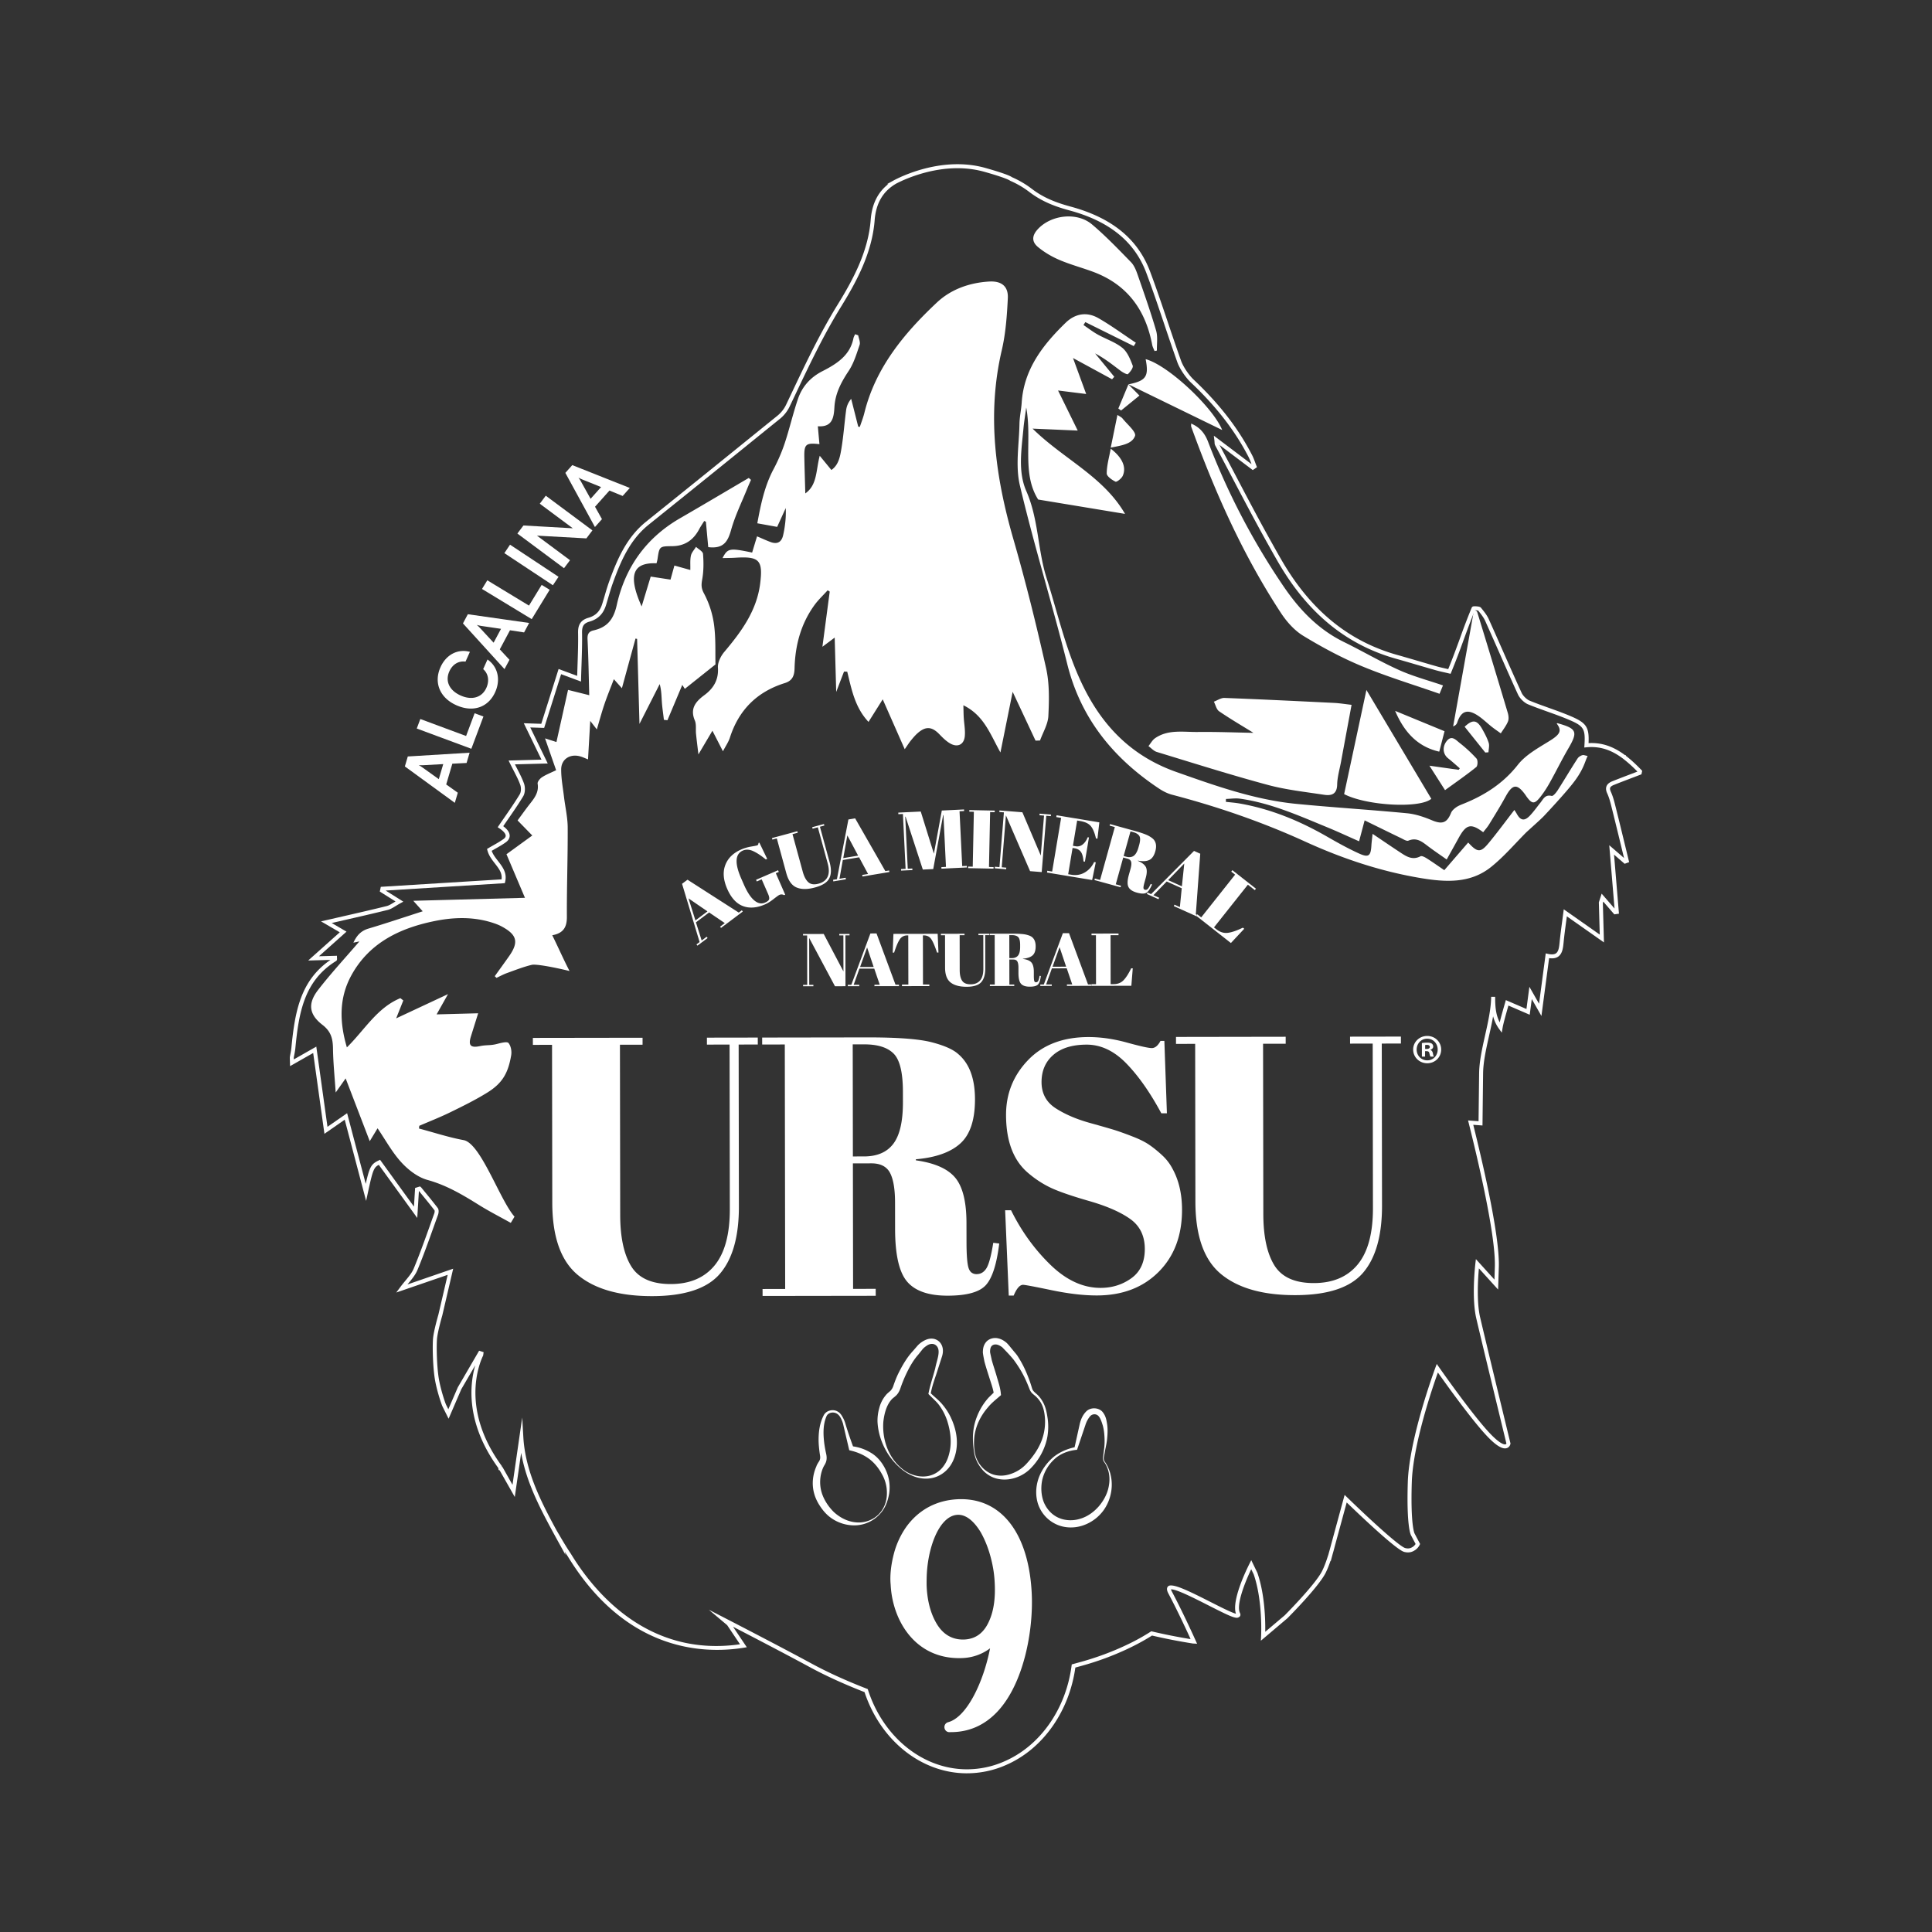
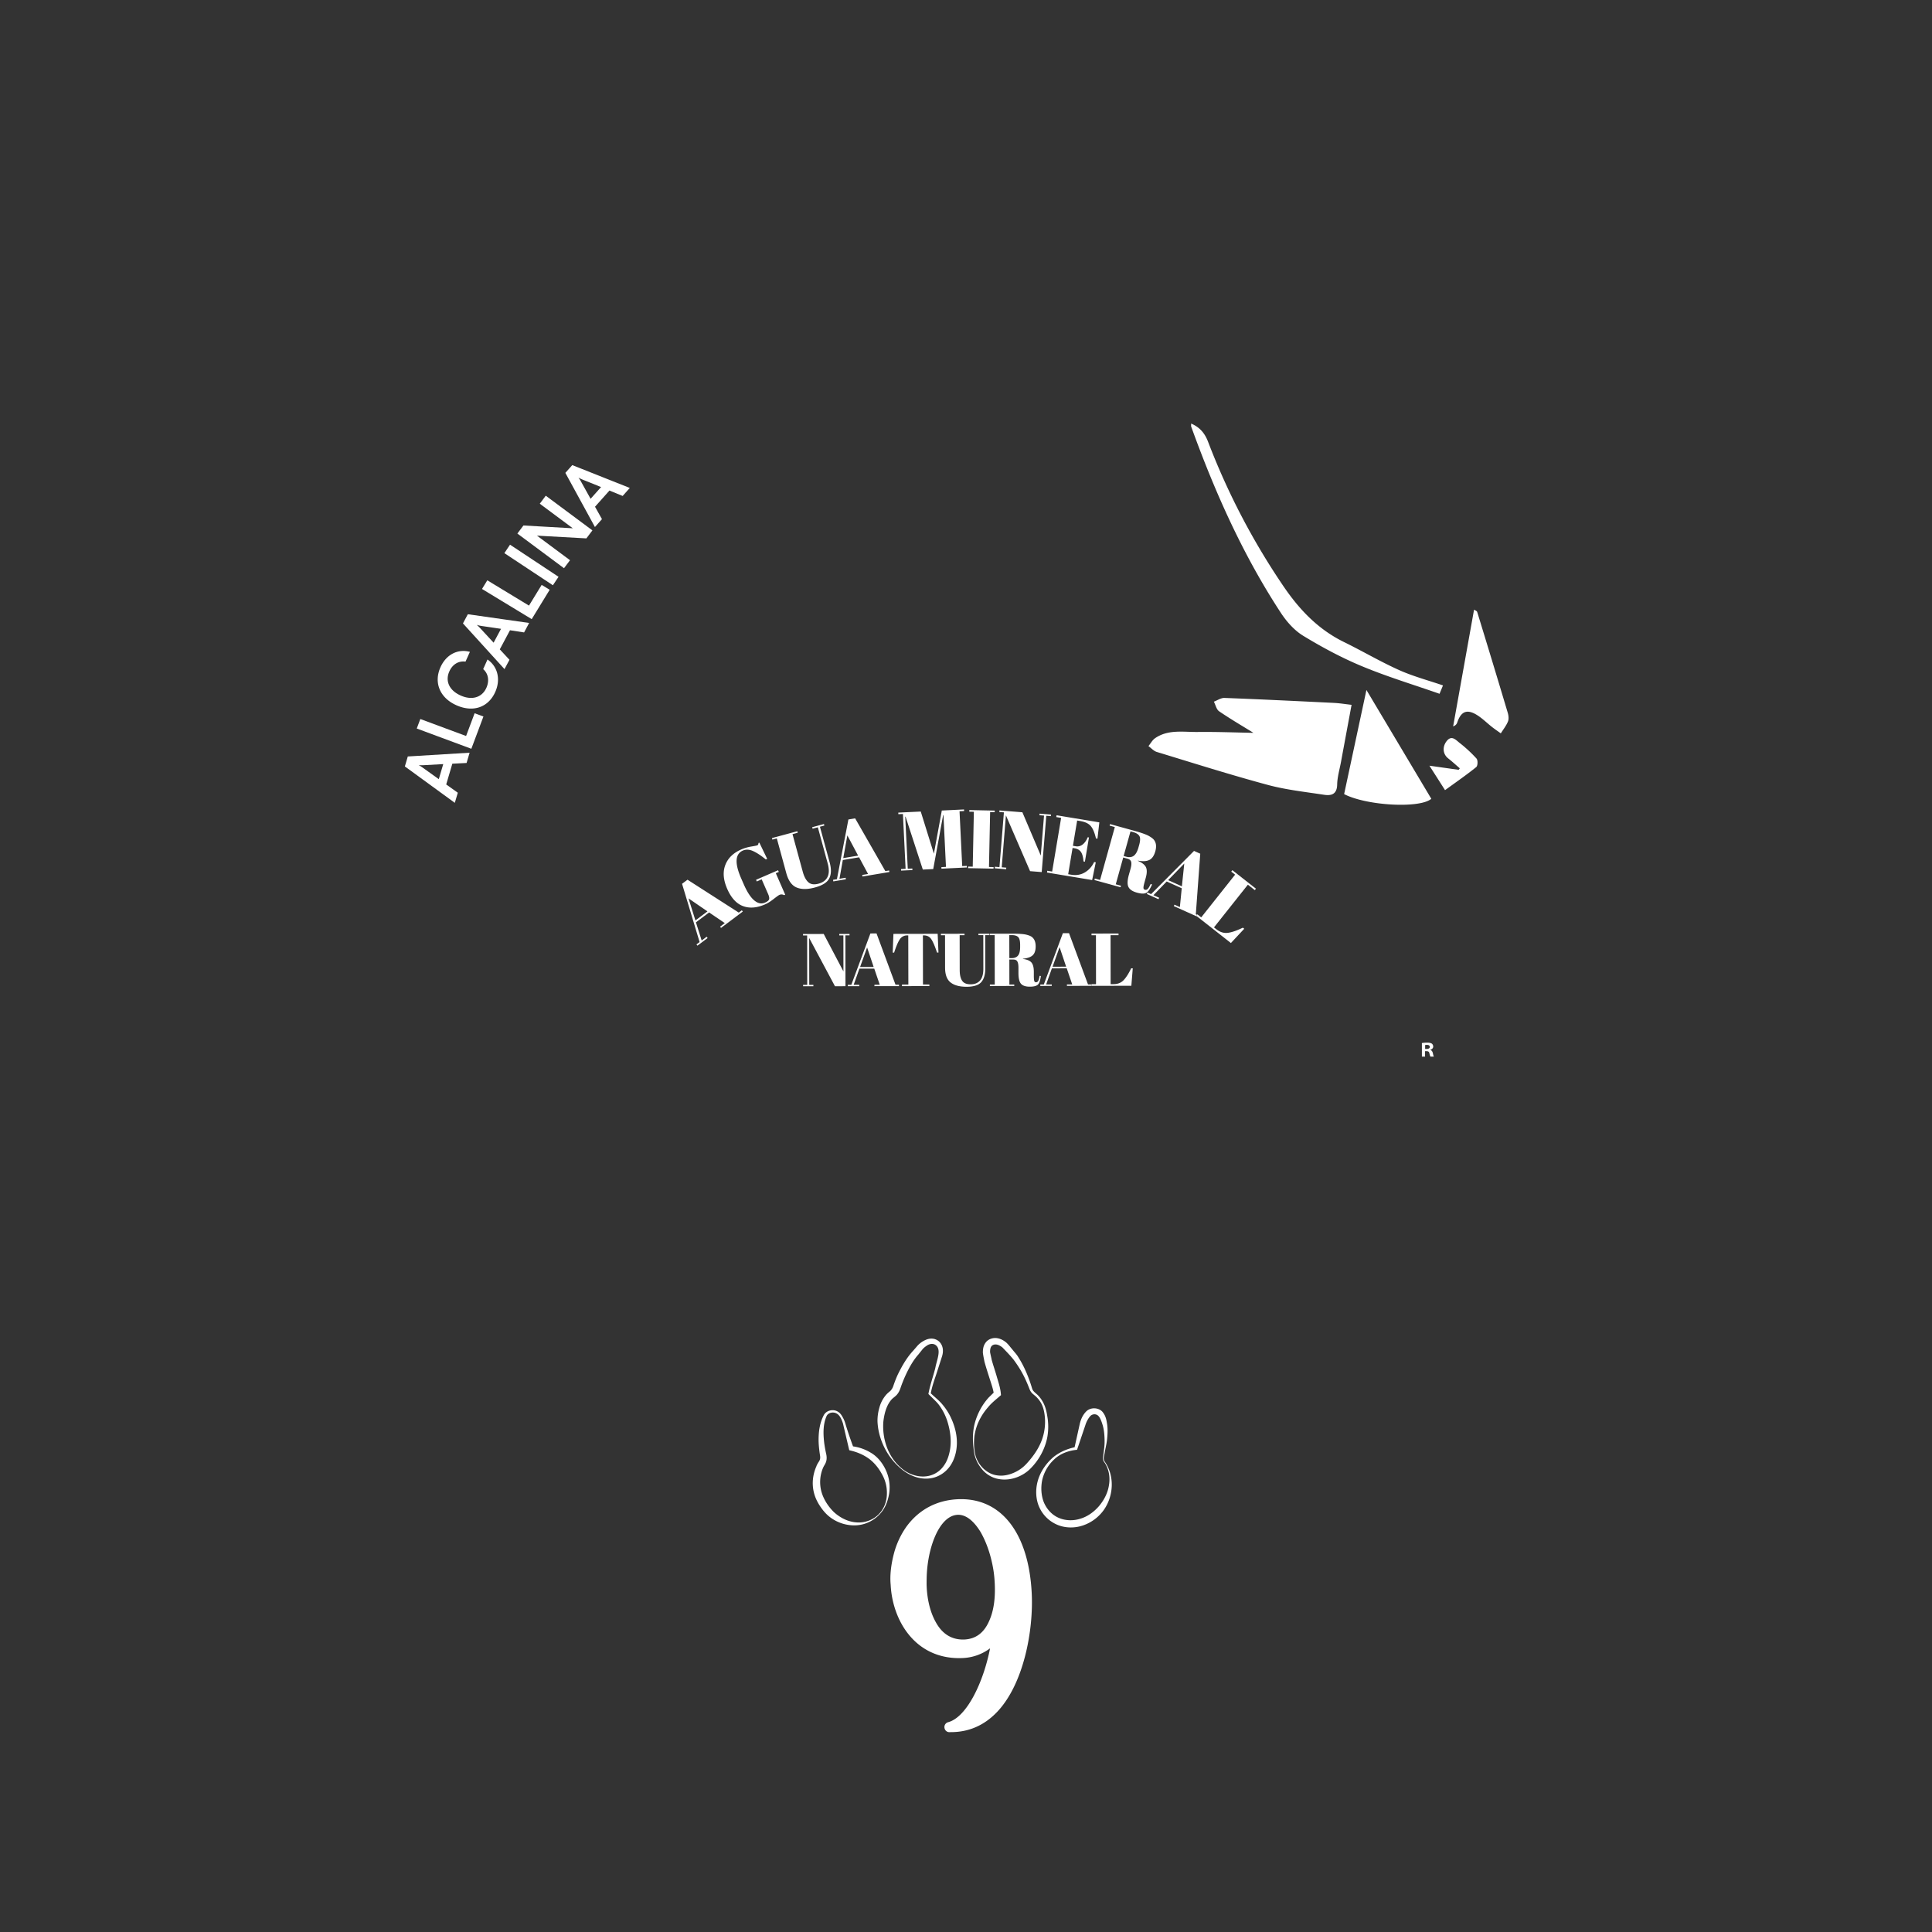
<svg xmlns="http://www.w3.org/2000/svg" width="200" height="200">
  <rect width="100%" height="100%" fill="#333333" stroke="none" />
  <title>Logo_Ursu</title>
  <g fill="#FFF" fill-rule="evenodd">
    <path d="m45.424 80.659.46-1.56-2.063.116c-.163.003-.354.008-.478-.012.104.056.265.155.407.256l1.674 1.2Zm1.659 2.451-5.172-3.77.304-1.03 6.398-.39-.313 1.063-1.475.074-.634 2.15 1.201.856-.31 1.047ZM48.25 76.19l.882-2.354.913.337-1.252 3.34-5.65-2.097.368-.984zM47.246 73.007c-1.71-.76-2.365-2.338-1.646-3.94.583-1.298 1.778-1.927 3.044-1.588l-.454 1.012c-.724-.097-1.346.282-1.673 1.01-.454 1.011-.003 1.977 1.172 2.499 1.166.52 2.21.21 2.66-.794.333-.742.197-1.486-.331-1.937l.447-.997c1.065.725 1.383 2.072.8 3.368-.717 1.596-2.296 2.136-4.02 1.367M51.098 66.53l.767-1.434-2.044-.3a3.33 3.33 0 0 1-.465-.108c.09.076.228.204.345.332l1.397 1.51Zm1.127 2.735-4.3-4.73.506-.95 6.345.903-.522.98-1.46-.224-1.056 1.978 1.003 1.08-.516.963ZM54.76 62.692l1.313-2.144.83.504-1.861 3.041-5.145-3.123.549-.897zM57.82 59.71l-.585.875-5.023-3.324.586-.876zM58.386 58.821l-4.827-3.588.627-.835 5.112.29-3.42-2.544.62-.829 4.828 3.59-.623.828-5.116-.283 3.42 2.543zM61.138 51.636l1.085-1.215-1.915-.772c-.15-.066-.325-.143-.428-.213.07.094.173.251.258.403l1 1.797Zm.449 2.922-3.062-5.606.717-.804 5.955 2.365-.74.828-1.366-.559-1.495 1.676.719 1.284-.728.816ZM71.99 95.284 71.275 93l1.962 1.346-1.247.937Zm2.652.772 2.252-1.692-.1-.131-.316.239-5.307-3.405-.565.424 1.817 6.029-.324.243.099.13 1.054-.791-.1-.131-.516.388-.593-1.878 1.364-1.025 1.624 1.102-.488.368.099.13ZM79.202 93.62c.259-.112.55-.294.876-.548.325-.253.524-.396.598-.428a.513.513 0 0 1 .49.022l.118-.05-.972-2.221.31-.134-.077-.174-2.278.988.076.173.506-.22.669 1.528c.098.226.132.402.103.527-.03.125-.174.244-.432.356-.37.16-.74.082-1.114-.234-.374-.315-.733-.867-1.078-1.655l-.272-.621c-.686-1.57-.627-2.53.18-2.88.322-.139.677-.12 1.065.059.39.178.824.465 1.305.862l.143-.06-.811-1.682-.088.038a.5.5 0 0 1-.033.16c-.016.034-.05.063-.103.085-.053.024-.26.065-.619.124-.36.06-.701.159-1.023.298-.833.361-1.386.9-1.659 1.618-.272.719-.206 1.54.2 2.467s.946 1.519 1.62 1.775c.674.258 1.44.2 2.3-.173M82.46 91.87c.495.212 1.13.212 1.903.002.776-.21 1.27-.524 1.482-.943.214-.42.227-.972.04-1.657l-1.006-3.688.458-.124-.043-.157-1.215.328.042.157.542-.145 1.022 3.745c.156.575.151 1.037-.016 1.384-.168.348-.478.584-.934.706-.455.123-.808.073-1.056-.15-.249-.224-.442-.59-.58-1.098l-1.06-3.879.542-.146-.043-.157-2.623.709.043.158.458-.124.981 3.596c.213.78.567 1.274 1.063 1.484M87.293 88.832l.425-2.353 1.115 2.095-1.54.258Zm1.992 1.904 2.783-.465-.028-.16-.39.064-3.127-5.46-.697.117-1.188 6.182-.4.067.027.161 1.302-.218-.027-.16-.638.106.346-1.94 1.685-.281.93 1.726-.605.1.027.161ZM97.666 84.378l.26 5.361-.473.024.008.163 2.627-.127-.007-.163-.474.023-.276-5.679.475-.023-.01-.163-2.3.111-.82 4.468-1.36-4.363-2.327.112.008.163.473-.023.277 5.678-.474.024.008.162 1.171-.056-.007-.162-.475.022-.26-5.388.034-.001 1.786 5.477 1.077-.051 1.025-5.587zM102.854 89.76l-.475-.01.118-5.684.474.01.003-.163-2.631-.054-.003.164.473.009-.116 5.685-.474-.01-.004.163 2.63.053zM107.605 84.391l.472.038-.335 4.136-1.905-4.479-2.374-.19-.012.162.473.038-.46 5.667-.473-.038-.013.163 1.178.095.013-.163-.472-.038.435-5.376 2.501 5.776 1.204.096.473-5.83.472.038.014-.163-1.178-.094zM108.416 90.14l-.03.186 4.672.775.377-1.836-.17-.028c-.218.463-.536.82-.953 1.07-.419.25-.888.331-1.41.245l-.324-.054.455-2.719.204.034c.301.049.523.178.666.388.142.21.23.535.261.975l.145.024.419-2.507-.128-.022c-.13.327-.303.576-.517.745a.887.887 0 0 1-.724.19l-.29-.048.438-2.617.3.049c.504.084.869.252 1.095.508.225.255.41.687.552 1.298l.154.024.195-1.69-4.425-.734-.033.186.503.084-.929 5.557-.503-.083ZM117.029 86.063l.274.076c.322.088.536.224.645.405.107.18.1.49-.021.926l-.068.24c-.12.435-.285.729-.491.88-.206.15-.467.183-.783.096l-.266-.074.71-2.55Zm-3.688 4.882-.044.158 2.703.745.043-.157-.54-.149.772-2.772.441.121c.215.06.344.173.384.338.04.166.018.403-.067.712l-.169.604c-.164.585-.179 1.01-.046 1.275.132.266.425.46.88.586.454.126.78.13.978.011.196-.118.39-.403.582-.855l-.137-.056c-.132.28-.238.456-.323.53a.278.278 0 0 1-.274.073c-.1-.028-.15-.096-.154-.204-.003-.107.036-.304.116-.592l.122-.439c.133-.479.14-.846.02-1.099-.122-.253-.397-.471-.83-.656l.008-.026c.486.094.875.071 1.164-.066.289-.137.499-.44.63-.91.13-.468.092-.846-.114-1.135-.093-.138-.28-.286-.56-.445-.283-.157-.784-.336-1.505-.535l-2.51-.693-.044.158.54.149-1.526 5.479-.54-.15ZM122.348 91.752l-1.422-.64 1.67-1.719-.248 2.36Zm1.902-3.376-.645-.29-4.445 4.474-.37-.166-.068.149 1.203.541.068-.148-.59-.266 1.374-1.418 1.556.7-.193 1.95-.558-.252-.068.148 2.444 1.1-.124-.098.08-.101-.123-.055.459-6.268ZM124.153 94.807l-.011-.005.009.007z" />
    <path d="m123.958 94.898 3.465 2.723 1.38-1.477-.143-.112c-.619.302-1.136.479-1.55.534-.412.054-.812-.07-1.195-.37l-.244-.193 3.508-4.421.717.564.118-.149-2.438-1.916-.118.149.4.313-3.508 4.423-.199-.157-.01-.007-.19-.15-.037.047-.08.101.124.098ZM87.943 96.682l-1.063.001v.147h.427l.006 3.732-2.041-3.877-2.144.004.001.147.427-.001.008 5.117h-.428v.147l1.065-.001v-.147h-.428l-.007-4.854 2.67 4.998 1.088-.002-.008-5.264h.427zM89.036 100.103l.726-2.025.68 2.024-1.406.001Zm1.486 1.985 2.54-.004v-.147h-.358l-1.965-5.306-.636.001-1.973 5.313h-.365v.147l1.188-.001v-.147l-.582.001.595-1.671 1.538-.002.569 1.669h-.551v.147ZM96.393 97.205c.176.25.379.718.607 1.402h.149l-.082-1.94-4.58.008-.075 1.94h.148c.215-.666.413-1.128.595-1.388a.883.883 0 0 1 .768-.393h.1l.01 5.086-.662.001.001.163 2.834-.004v-.163h-.66l-.008-5.085h.093c.332 0 .586.124.762.373M102.418 96.66l-1.133.001v.147h.505l.005 3.493c0 .536-.113.936-.34 1.198-.228.264-.553.396-.978.396-.425 0-.719-.125-.882-.378-.164-.252-.245-.615-.246-1.089l-.006-3.617h.505v-.148l-2.446.004v.147h.427l.005 3.354c0 .727.192 1.239.573 1.538.381.297.933.446 1.655.445.722-.001 1.225-.159 1.51-.474.284-.315.425-.791.425-1.43l-.006-3.44h.427v-.148ZM104.487 99.184l-.004-2.38h.258c.3-.001.518.064.655.195.138.131.207.4.208.808v.223c0 .408-.07.701-.213.882-.142.18-.36.271-.655.272h-.25Zm.828.346c.075.135.114.346.114.634l.001.565c0 .546.09.918.269 1.116.178.198.48.297.905.296.424 0 .708-.076.85-.225.142-.15.24-.444.297-.882l-.132-.015c-.046.274-.096.452-.15.537a.252.252 0 0 1-.22.128c-.095 0-.156-.046-.183-.139-.029-.092-.044-.273-.044-.541v-.41c-.001-.448-.085-.767-.25-.958-.167-.19-.46-.314-.88-.369v-.023c.446-.038.777-.15.994-.338.218-.189.326-.502.325-.94 0-.438-.125-.757-.374-.958-.114-.097-.312-.18-.594-.25-.283-.07-.76-.103-1.434-.102l-2.345.004v.146h.506l.007 5.117h-.504v.147l2.523-.004v-.147l-.505.001-.004-2.589h.413c.2 0 .34.065.415.2ZM108.962 100.073l.726-2.025.679 2.023-1.405.002Zm1.486 1.985 2.539-.004v-.147h-.357l-1.966-5.306-.636.001-1.973 5.313h-.364v.147l1.188-.002v-.146h-.583l.596-1.67 1.538-.003.568 1.67h-.55v.147ZM113.002 102.054l4.115-.006.146-1.81h-.163c-.269.558-.534.97-.794 1.239-.261.269-.612.403-1.053.403l-.28.001-.007-5.07.823-.001v-.17l-2.795.004v.17l.458-.001.008 5.07h-.458v.171ZM96.118 144.252l-.01.055.043.042.61.602c.208.199.395.408.55.64.32.456.564.955.738 1.473.334 1.045.48 2.143.265 3.179-.11.523-.278 1.023-.586 1.452a2.557 2.557 0 0 1-1.235.983c-1.045.404-2.331.056-3.183-.7-1.425-1.188-1.995-3.104-1.867-4.79.09-.833.324-1.721.842-2.3.133-.158.268-.219.51-.455.21-.214.334-.483.415-.715.145-.435.305-.83.483-1.237.366-.796.783-1.593 1.371-2.257l.414-.52c.127-.159.28-.282.454-.396.326-.23.697-.257.955-.044.587.485.09 1.51-.066 2.356-.22.872-.533 1.73-.703 2.632Zm1.404-3.853c.142-.457.154-1.054-.274-1.493a1.164 1.164 0 0 0-.824-.333c-.3-.004-.596.113-.815.24a2.529 2.529 0 0 0-.613.476l-.464.538c-.652.697-1.119 1.518-1.538 2.355-.204.418-.373.868-.518 1.291a1.306 1.306 0 0 1-.259.462c-.077.093-.345.278-.506.478a3.35 3.35 0 0 0-.687 1.337 4.81 4.81 0 0 0-.185 1.42c.039.83.243 1.63.57 2.372a6.84 6.84 0 0 0 1.853 2.489c.87.741 2.095 1.25 3.332.951a3.042 3.042 0 0 0 1.567-.975c.41-.472.655-1.06.785-1.638.048-.204.073-.408.093-.612.087-.988-.145-1.976-.536-2.857a6.122 6.122 0 0 0-.933-1.494c-.362-.445-.814-.78-1.214-1.172.15-.86.49-1.684.748-2.535l.418-1.3ZM108.001 148.594c-.292 1.11-.95 2.075-1.73 2.924a3.853 3.853 0 0 1-1.358.957c-.525.224-1.098.34-1.672.257-1.164-.14-2.12-1.186-2.319-2.333a5.81 5.81 0 0 1-.053-1.696 5.289 5.289 0 0 1 .476-1.611 6.13 6.13 0 0 1 .922-1.396c.348-.438.8-.792 1.229-1.163l.126-.11-.017-.176c-.061-.652-.275-1.223-.43-1.783-.162-.565-.362-1.134-.514-1.69-.048-.263-.127-.546-.166-.792-.013-.225.033-.495.135-.612.103-.137.286-.21.494-.189.197.016.45.148.639.299.367.381.803.825 1.163 1.272.347.469.668.96.946 1.477.28.521.503 1.049.723 1.618.062.146.156.292.277.409l.348.295c.212.196.395.423.539.672.285.501.38 1.087.418 1.665a5.491 5.491 0 0 1-.176 1.706m.432.086a6.24 6.24 0 0 0 .022-1.817c-.083-.59-.193-1.198-.502-1.74a3.064 3.064 0 0 0-.56-.74c-.244-.226-.46-.366-.546-.634a14.88 14.88 0 0 0-.606-1.684 10.92 10.92 0 0 0-.85-1.611c-.157-.263-.38-.483-.568-.727-.21-.241-.364-.47-.623-.721-.275-.228-.572-.417-.988-.482-.399-.062-.874.08-1.147.42-.281.355-.314.714-.319 1.068.038.338.106.631.166.95.161.584.342 1.14.522 1.708.164.518.343 1.018.43 1.498l-.506.493a6.461 6.461 0 0 0-.557.708 6.57 6.57 0 0 0-.784 1.602c-.304.904-.352 1.847-.256 2.765.024.227.05.453.089.675.104.589.373 1.148.757 1.622.375.484.926.868 1.56 1.028 1.282.33 2.709-.17 3.59-1.121a6.402 6.402 0 0 0 1.475-2.448c.085-.267.158-.537.201-.812M114.8 153.737c-.118.81-.51 1.553-1.017 2.156-.51.598-1.179 1.093-1.926 1.317-.74.242-1.562.222-2.263-.085-.704-.3-1.252-.917-1.543-1.626-.276-.71-.321-1.552-.152-2.327a4.179 4.179 0 0 1 1.226-2.091c.603-.581 1.437-.898 2.277-.99l.094-.01.033-.1.823-2.44c.118-.39.333-.769.554-.99.211-.185.561-.2.772.002.218.196.368.634.482 1.017.11.397.16.815.178 1.239.02.425.01.855-.054 1.278l-.08.637c-.051.209-.033.465.114.645.484.694.62 1.568.482 2.368m-.51-2.997.082-.436.037-.202c.086-.425.18-.85.212-1.285.041-.435.054-.88-.003-1.33-.074-.445-.117-.892-.501-1.348-.409-.445-1.21-.471-1.65-.049-.401.4-.565.836-.68 1.267l-.545 2.463c-.005 0-.011.003-.017.004-.831.184-1.625.539-2.263 1.088-.653.589-1.171 1.319-1.46 2.155-.28.84-.325 1.751-.043 2.631a3.556 3.556 0 0 0 1.815 2.065c.871.433 1.928.46 2.831.152a4.375 4.375 0 0 0 2.197-1.656c1.018-1.508 1.055-3.513.076-4.93-.13-.172-.14-.382-.088-.589M91.088 156.618c-.59.698-1.546 1.058-2.442.978-.898-.065-1.718-.507-2.334-1.078-.592-.582-1.082-1.353-1.288-2.138a3.788 3.788 0 0 1 .171-2.416 2.77 2.77 0 0 1 .14-.272c.058-.091.14-.238.18-.375.095-.283.061-.603.008-.823-.097-.435-.175-.87-.221-1.306-.09-.862-.09-1.776.254-2.569.145-.366.655-.495 1.021-.308.368.175.555.644.686 1.043l.622 2.647.03.126.16.039c.708.17 1.365.457 1.914.867.547.415.981.962 1.314 1.58a3.86 3.86 0 0 1 .508 2.013c-.004.713-.235 1.437-.723 1.992m-.7-6.078c-.098-.073-.204-.13-.307-.193a4.825 4.825 0 0 0-1.776-.619c-.294-.8-.575-1.618-.817-2.439a2.902 2.902 0 0 0-.29-.642c-.106-.199-.273-.423-.51-.54-.46-.26-1.138-.105-1.403.378-.453.857-.558 1.81-.543 2.739.017.464.068.926.137 1.38.04.219.041.366-.012.515-.03.079-.06.133-.127.233-.069.106-.13.216-.187.328-.02.044-.03.09-.05.134-.38.873-.477 1.83-.233 2.751.125.48.343.929.612 1.335.267.404.578.787.976 1.105.784.627 1.8.949 2.787.894a3.575 3.575 0 0 0 2.5-1.237c.508-.56.765-1.284.894-2.015a4.249 4.249 0 0 0-.245-2.244c-.284-.708-.746-1.39-1.407-1.863M150.86 74.774c.387-1.14 1.008-1.396 2.043-.752.551.344 1.019.817 1.532 1.221.3.237.619.451.928.675.255-.409.567-.797.743-1.237.104-.26.058-.62-.027-.906a1354.835 1354.835 0 0 0-3.16-10.422c-.03-.103-.205-.164-.326-.24-.72 4.026-1.443 8.055-2.165 12.083.284-.106.377-.258.432-.422M119.57 76.422c-.283.196-.458.54-.682.816.286.206.544.506.864.604 3.82 1.164 7.626 2.37 11.481 3.409 1.9.513 3.888.726 5.845 1.026.767.118 1.324-.076 1.345-1.051.016-.791.253-1.579.399-2.366.356-1.933.715-3.863 1.092-5.896-.654-.074-1.238-.171-1.824-.2-3.777-.186-7.556-.37-11.335-.514-.358-.014-.729.251-1.094.387.176.34.262.805.544.997 1.172.8 2.403 1.519 3.552 2.23-1.814-.033-3.8-.113-5.783-.09-1.492.015-3.06-.285-4.405.648M148.168 82.69l-6.716-11.264-2.308 10.78c2.324 1.205 7.85 1.508 9.024.484M123.306 43.847c.004.155-.017.251.012.332 2.433 6.726 5.33 13.244 9.28 19.269.597.911 1.397 1.815 2.323 2.377 1.946 1.183 3.978 2.275 6.086 3.15 2.595 1.079 5.303 1.898 8.013 2.846l.358-.867c-1.545-.53-3.101-.94-4.545-1.589-1.945-.873-3.786-1.963-5.702-2.9-2.686-1.315-4.624-3.363-6.26-5.766a72.677 72.677 0 0 1-7.805-14.95c-.33-.862-.82-1.5-1.76-1.902M149.911 78.504c.416.328.807.687 1.208 1.033l-.121.154-3.024-.427 1.616 2.532c1.135-.826 2.214-1.57 3.23-2.39.162-.13.18-.709.03-.879a14.01 14.01 0 0 0-1.773-1.638c-.376-.298-.818-.833-1.337-.147-.454.602-.365 1.339.171 1.762" />
-     <path d="m151.62 75.232 2.136 2.67.33-.024c.014-.327.116-.68.025-.974-.156-.495-.41-.967-.667-1.424-.555-.982-.992-1.025-1.825-.248M148.992 77.81l.547-2.113-5.114-2.107c.94 2.218 2.346 3.72 4.567 4.22M107.442 25.563c.653.548 1.427 1.001 2.218 1.34 1.12.48 2.313.798 3.462 1.221 3.594 1.326 5.476 3.987 6.154 7.578.042.22.16.425.241.638l.246-.052c-.018-.69.105-1.42-.083-2.064-.57-1.95-1.247-3.87-1.915-5.792-.159-.458-.356-.957-.687-1.296-1.303-1.337-2.6-2.692-4.027-3.9-1.545-1.308-4.21-1.012-5.6.47-.611.65-.686 1.288-.009 1.857M116.812 39.79l-1.042 2.5.284.205 1.9-1.546-1.142-1.158M116.818 39.787l9.702 4.728c-.922-2.307-5.579-6.71-7.923-7.335.348 1.799.047 2.24-1.78 2.607M74.795 57.773c.469-.013.91-.01 1.347-.038 2.465-.161 2.84.264 2.558 2.616-.343 2.844-1.937 5.02-3.724 7.137-.367.436-.692 1.095-.656 1.627.083 1.265-.46 2.149-1.41 2.849-.925.684-1.494 1.411-.981 2.62.172.406.077.916.123 1.376.064.639.147 1.275.248 2.135l1.449-2.45 1.09 2.127c.282-.544.574-.957.72-1.415.912-2.833 2.776-4.737 5.683-5.644.78-.243.99-.75 1.01-1.528.061-2.352.64-4.579 2.05-6.531.4-.555.913-1.032 1.375-1.545l.216.132a13036.1 13036.1 0 0 1-.757 5.713l1.271-.951.157 5.624c.287-.75.548-1.429.81-2.108l.331.012c.45 1.83.796 3.708 2.204 5.2l1.47-2.336 2.278 5.163c.281-.402.445-.665.64-.904.215-.264.437-.53.693-.756.847-.744 1.487-.689 2.272.13.321.333.662.673 1.057.91.785.475 1.47.17 1.557-.727.061-.634-.072-1.286-.109-1.93-.022-.371-.023-.744-.038-1.272 2.126 1.044 2.761 2.955 3.836 4.885l1.265-6.278 2.37 5.054.465-.014c.304-.848.822-1.685.862-2.545.08-1.649.12-3.36-.238-4.956-1.007-4.479-2.112-8.944-3.388-13.358-1.86-6.442-2.747-12.888-1.2-19.528.41-1.758.54-3.594.63-5.403.06-1.23-.654-1.795-1.93-1.721-2.046.12-3.956.803-5.41 2.168-3.422 3.211-6.36 6.774-7.511 11.432-.121.491-.311.966-.47 1.448l-.165-.024-.73-2.88c-.332.395-.474.79-.527 1.195-.173 1.314-.267 2.64-.483 3.946-.137.826-.286 1.7-1.038 2.223l-1.208-1.472c-.409 1.573-.25 3.018-1.493 3.898-.034-1.274-.076-2.502-.1-3.73-.028-1.373.152-1.528 1.563-1.37-.052-.58-.104-1.156-.165-1.853 1.547.115 1.656-.965 1.717-1.99.084-1.415.7-2.572 1.473-3.735.533-.804.822-1.774 1.134-2.698.097-.283-.089-.657-.145-.99l-.321-.116c-.06.14-.145.277-.174.424-.353 1.78-1.736 2.651-3.21 3.403-1.25.638-2.1 1.6-2.53 2.867-.517 1.516-.872 3.083-1.377 4.604a17.779 17.779 0 0 1-1.164 2.693c-.938 1.773-1.318 3.681-1.671 5.583l2.056.372.888-1.95a9.555 9.555 0 0 1-.083 1.76 9.9 9.9 0 0 1-.197 1.093c-.165.679-.602.917-1.273.671-.467-.17-.917-.382-1.417-.595-.09.295-.17.554-.247.813-.089.29-.176.58-.262.866-2.341-.487-2.532-.454-3.066.572M114.567 49.003c-.003.299.537.677.911.86.124.06.622-.328.744-.6.41-.9-.048-1.907-1.241-2.815-.161.886-.407 1.72-.414 2.555M117.497 45.125c.145-.41-.815-1.201-1.295-1.806-.105-.133-.29-.207-.526-.368l-.693 3.388c1.082-.223 2.21-.357 2.514-1.214" />
-     <path d="M163.32 78.502c-.71 1.088-1.367 2.209-2.067 3.303-.155.243-.473.628-.625.59-.685-.168-.864.327-1.16.693-.371.46-.709.952-1.12 1.374-.543.557-.946.475-1.317-.191-.08-.142-.17-.277-.264-.423-.916 1.184-1.761 2.338-2.674 3.439-.824.994-1.151.977-2.106-.07l-2.474 2.863c-.683-.463-1.24-.86-1.818-1.224-.192-.121-.507-.289-.645-.216-.832.438-1.462.021-2.095-.396-.927-.61-1.842-1.236-2.866-1.925-.053.51-.103.873-.125 1.238-.063 1.046-.29 1.241-1.259.804-1.141-.515-2.24-1.129-3.325-1.753-2.822-1.622-5.792-2.857-9.029-3.427-.48-.085-.966-.119-1.45-.176.003-.1.008-.2.012-.299.483-.013.976-.094 1.448-.028 3.192.449 6.096 1.756 9.031 2.962 1.096.45 2.17.953 3.3 1.45.194-.727.365-1.37.575-2.166 1.312.642 2.54 1.248 3.775 1.842.244.118.573.334.755.257.827-.344 1.374.075 1.958.522.619.473 1.27.907 2.006 1.43.425-.764.843-1.515 1.258-2.267.767-1.385 1.265-1.502 2.52-.555.205-.269.436-.523.611-.81.583-.951 1.174-1.899 1.708-2.876.719-1.316 1.191-1.372 2.052-.18.037.051.067.105.104.155.583.811.837.831 1.463.032.363-.463.682-.965.968-1.478.647-1.157 1.227-2.35 1.897-3.495 1.025-1.753.905-2.079-1.113-2.636-.021-.005-.054.024-.081.036.58.764.332 1.139-.772 1.821-1.156.715-2.44 1.42-3.246 2.446-1.508 1.92-3.417 3.145-5.636 4.038-.263.105-.536.21-.76.37-.209.15-.432.349-.522.573-.419 1.05-.926 1.206-1.966.771-.822-.344-1.71-.648-2.591-.732-3.83-.369-7.672-.599-11.5-.976-4.305-.426-8.336-1.869-12.38-3.296-4.35-1.535-7.322-4.394-9.39-8.369-1.937-3.723-2.797-7.77-4.043-11.706-.934-2.953-.824-6.1-2.102-9.011-.888-2.024-.488-4.318-.29-6.503.057-.634.165-1.263.284-2.143.633 3.42-.491 6.788 1.235 9.527 3.078.51 5.956.985 8.994 1.487-2.252-3.893-6.41-5.704-9.571-8.828l4.673.203-2.037-4.149 2.912.363c-.487-1.329-.919-2.506-1.364-3.724l4.043 2.198.23-.256-1.984-2.417c.976.503 1.795 1.164 2.636 1.795.226.17.682.415.757.345.248-.23.58-.668.497-.886-.252-.66-.55-1.413-1.078-1.839-.734-.594-1.706-.905-2.551-1.378-.512-.286-.978-.65-1.465-.979l.192-.303 5.011 2.483.218-.346c-1.29-.856-2.539-1.779-3.88-2.547-1.191-.682-2.401-.478-3.388.48-2.371 2.3-4.326 4.828-4.548 8.265-.048.737-.219 1.47-.232 2.206-.038 2.123-.434 4.338.04 6.353 1.464 6.21 3.367 12.32 4.91 18.515 1.393 5.595 4.735 9.713 9.496 12.88.41.272.875.512 1.35.636 4.73 1.239 9.328 2.824 13.77 4.85 3.842 1.753 7.822 3.09 12.024 3.788 2.571.427 5.086.556 7.221-1.15 1.304-1.043 2.405-2.33 3.583-3.522.23-.233 1.6-1.432 1.928-1.793 0 0 2.257-2.389 3.134-3.567 1-1.344 1.082-2.074 1.363-2.612-.13-.03-.26-.063-.388-.094-.182-.043-.527.154-.645.334M58.957 100.519c-.615-1.184-1.156-2.43-1.788-3.703 1.171-.21 1.52-.86 1.515-1.903-.018-3.082.1-6.165.084-9.247-.005-1.06-.257-2.12-.384-3.182-.113-.946-.294-1.895-.29-2.841.006-1.07.935-1.644 1.986-1.338.254.073.495.19.792.306.077-1.331.15-2.58.23-3.983l.683.882c.281-.95.503-1.778.778-2.59.278-.824.611-1.63.983-2.61l.834.936c.487-1.782.948-3.463 1.409-5.144l.164.04.245 8.797 2.094-4.122c.185.663.18 1.27.225 1.875.045.61.14 1.217.21 1.826l.365.042c.495-1.176.99-2.35 1.538-3.658l.262.408 3.175-2.53c-.033-1.187.044-2.678-.153-4.134a9.656 9.656 0 0 0-1.045-3.227c-.301-.56-.27-.917-.173-1.467.152-.853.149-1.745.082-2.612-.02-.26-.471-.488-.725-.73-.184.301-.459.584-.53.91-.099.457-.047.947-.062 1.484l-1.647-.46-.403 1.457-2.05-.314c-.312 1.028-.605 1.99-.938 3.091-1.526-3.402-.785-4.562 1.541-4.466.035-.146.081-.293.103-.443.194-1.308.193-1.32 1.527-1.33 1.313-.013 2.194-.647 2.781-1.75.157-.296.35-.573.527-.859l.173.083.242 2.625c1.625.201 2.039-.622 2.371-1.796.415-1.474 1.107-2.873 1.682-4.304.116-.29.248-.574.372-.86a28.821 28.821 0 0 0-.23-.201c-2.372 1.393-4.737 2.799-7.12 4.176-3.553 2.054-5.693 5.134-6.55 8.999-.324 1.46-.972 2.282-2.396 2.606-.515.117-.652.407-.624.936.096 1.9.123 3.804.177 5.773l-2.196-.548c-.405 1.823-.801 3.606-1.2 5.395l-1.18-.377 1.147 3.296c-.518.25-1.019.441-1.458.724-.218.14-.489.47-.456.67.146.871-.312 1.469-.8 2.087-.437.557-.847 1.136-1.276 1.716l1.522 1.56-2.672 1.94 1.913 4.512-11.56.308.975 1.087c-1.954.628-3.77 1.241-5.608 1.788-.788.234-1.222.721-1.566 1.46.297-.061.497-.103.622-.13-1.418 1.653-2.922 3.274-4.268 5.012-1.092 1.409-.965 2.543.45 3.632.897.693 1.069 1.453 1.083 2.452.02 1.45.172 2.899.28 4.544l1.031-1.457 2.494 6.497.81-1.333c.825 1.21 1.511 2.486 2.465 3.527.718.783 1.699 1.543 2.706 1.82 1.965.543 3.63 1.532 5.306 2.579 1.079.673 2.218 1.252 3.314 1.865.133-.216.258-.43.387-.645-1.506-1.68-3.49-7.595-5.271-7.923-1.56-.288-3.081-.792-4.619-1.2l.03-.28c1.075-.465 2.17-.892 3.22-1.407 1.296-.633 2.596-1.273 3.817-2.03 1.595-.988 2.168-2.05 2.478-3.868.07-.412-.027-.974-.284-1.271-.15-.172-.785-.003-1.178.099-.728.188-1.056.078-1.791.23-.97.2-1.203-.096-.913-1.018.246-.789.493-1.577.747-2.385l-4.301.115c.348-.621.69-1.227 1.181-2.099l-5.368 2.51.738-1.853c-.1-.08-.202-.16-.303-.238-2.415.996-3.686 3.274-5.537 5.097-.772-2.623-.829-5.12.481-7.49 1.842-3.33 4.984-4.854 8.607-5.59 1.669-.339 3.35-.432 5.011-.083.327.068.651.154.976.258.328.105.656.228.957.39 1.596.86 1.779 1.627.751 3.086-.485.69-.983 1.373-1.474 2.059l.18.172c.357-.166.701-.359 1.069-.492.854-.306 1.704-.645 2.585-.856.397-.095 2.116.203 3.904.638M93.471 114.095c.003 1.984-.325 3.416-.985 4.296-.659.88-1.673 1.321-3.042 1.323l-1.154.001-.017-11.601 1.189-.002c1.393-.002 2.408.316 3.046.956.637.639.958 1.951.961 3.935l.002 1.092Zm9.968 14.638h-.004l.001-.004-.613-.075c-.214 1.332-.447 2.205-.698 2.62-.252.414-.594.622-1.026.623a.832.832 0 0 1-.536-.169c-.14-.112-.242-.28-.308-.504-.134-.451-.2-1.33-.202-2.636l-.004-1.997c-.003-2.185-.39-3.741-1.16-4.67l-.004-.004c-.77-.926-2.127-1.527-4.072-1.8v-.11c2.066-.179 3.603-.727 4.61-1.646 1.008-.917 1.51-2.444 1.507-4.579-.003-1.87-.447-3.295-1.333-4.277a4.343 4.343 0 0 0-.407-.395c-.53-.476-1.45-.884-2.759-1.22-1.31-.337-3.527-.503-6.65-.499l-10.882.017.001.716h.002v.004l2.34-.003.039 25.309-2.342.004.003.339v.38l11.713-.017-.004-.72-2.34.003-.02-12.991 1.91-.003c.702-.001 1.239.181 1.61.547.124.122.23.263.316.425.35.653.526 1.682.528 3.088l.004 2.75c.005 2.662.422 4.476 1.252 5.441l.003.004c.83.967 2.23 1.448 4.2 1.444 1.97-.003 3.285-.369 3.944-1.098.66-.73 1.12-2.161 1.381-4.297ZM145.018 107.307l-5.262.008.002.716h.003v.004l2.34-.003.025 17.022c.005 2.612-.52 4.558-1.576 5.841-1.056 1.282-2.568 1.925-4.537 1.929-1.722.002-2.981-.466-3.777-1.405a3.6 3.6 0 0 1-.313-.431c-.76-1.23-1.14-3-1.144-5.31l-.027-17.629 2.342-.003-.001-.717h-.003v-.004l-11.351.018v.715h.004v.005l1.98-.003.024 16.343c.005 3.101.685 5.402 2.04 6.902.195.215.403.413.623.595 1.768 1.454 4.329 2.179 7.679 2.173 3.352-.005 5.687-.774 7.006-2.308 1.319-1.534 1.976-3.858 1.971-6.971l-.026-16.764 1.982-.003v-.716h-.004v-.004Z" />
-     <path d="M78.445 107.413h-.003v-.004l-5.261.008v.715h.004v.005l2.34-.004.026 17.022c.004 2.613-.522 4.56-1.576 5.842-1.056 1.282-2.569 1.925-4.538 1.928-1.722.002-2.98-.466-3.777-1.404a3.62 3.62 0 0 1-.313-.432c-.76-1.229-1.14-2.998-1.144-5.31l-.027-17.629 2.342-.003v-.716h-.004v-.004l-11.351.017.001.716h.003v.004l1.98-.003.025 16.344c.004 3.1.684 5.401 2.04 6.901.194.215.402.414.623.596 1.767 1.454 4.328 2.178 7.679 2.173 3.35-.005 5.686-.774 7.005-2.309 1.319-1.533 1.976-3.857 1.971-6.971l-.025-16.763 1.982-.003-.002-.716ZM120.282 119.571l-.003-.004c-.468-.43-.914-.789-1.335-1.073-.42-.284-.962-.555-1.623-.813a34.732 34.732 0 0 0-1.659-.61c-.444-.148-1.375-.418-2.793-.812-1.42-.393-2.614-.906-3.588-1.534a3.513 3.513 0 0 1-.637-.521c-.547-.574-.822-1.3-.824-2.181-.001-1.174.405-2.115 1.221-2.821.815-.706 1.962-1.06 3.44-1.062 1.477-.003 2.847.644 4.109 1.939 1.263 1.296 2.472 3.018 3.629 5.167h.002l.001.004h.576l-.263-7.494h-.003v-.004l-.397.001c-.264.495-.564.743-.9.743-.336 0-1.195-.19-2.578-.571-1.381-.381-2.709-.57-3.983-.569-2.642.004-4.725.8-6.248 2.384-1.523 1.585-2.283 3.479-2.28 5.68.004 2.36.578 4.18 1.722 5.457.163.183.339.354.525.515.745.643 1.534 1.16 2.363 1.555.83.394 2.164.856 4.002 1.384 1.84.53 3.257 1.152 4.255 1.867.249.178.465.376.652.593.562.655.844 1.487.846 2.498.002 1.348-.46 2.356-1.383 3.026-.925.668-1.987 1.004-3.188 1.006-1.826.003-3.563-.798-5.211-2.403-1.647-1.604-3-3.48-4.06-5.628h-.001l-.002-.005-.613.002.374 8.828h.003v.004l.506-.001c.31-.743.634-1.114.97-1.114.192 0 1.172.183 2.938.552 1.767.368 3.335.551 4.704.549 2.643-.004 4.773-.817 6.393-2.44 1.62-1.622 2.426-3.768 2.423-6.44-.003-1.632-.33-3.04-.98-4.226a5.105 5.105 0 0 0-1.102-1.428M147.755 109.768c-.636.001-1.102-.495-1.103-1.12 0-.617.464-1.124 1.09-1.125.629 0 1.087.504 1.087 1.13.001.616-.454 1.114-1.074 1.115m-.013-2.527c-.808 0-1.453.627-1.452 1.407.001.796.648 1.42 1.456 1.42.819-.002 1.446-.628 1.445-1.424-.002-.78-.63-1.404-1.449-1.403" />
    <path d="M147.684 108.586h-.154v-.403a.825.825 0 0 1 .18-.018c.206 0 .301.085.301.214 0 .146-.145.207-.327.207m.388.102v-.017c.171-.052.293-.172.293-.327a.387.387 0 0 0-.14-.307c-.102-.06-.222-.103-.49-.102-.231 0-.413.017-.542.043l.002 1.405h.327v-.565l.155-.001c.18 0 .266.068.292.222.044.163.07.291.113.343h.353c-.035-.052-.061-.138-.104-.353-.044-.187-.121-.29-.26-.341M102.444 167.697l-.01.021c-.54 1.292-1.396 1.948-2.617 2.005l-.124.002c-1.217 0-2.164-.602-2.816-1.79-.695-1.234-.898-2.658-.946-3.636-.014-.282-.01-.584-.004-.87.042-3.113 1.277-6.525 3.2-6.616l.076-.002c1.007 0 1.81.968 2.305 1.78.356.62.653 1.313.902 2.104.482 1.584.538 2.685.564 3.215.075 1.529-.098 2.767-.53 3.787m-2.946-12.504c-.12 0-.241.002-.363.008-2.197.106-4.032 1.091-5.31 2.85a8.628 8.628 0 0 0-1.269 2.705c-.32 1.206-.441 2.297-.359 3.248l.005.057c.18 3.647 2.475 7.588 7.085 7.588.13 0 .26-.003.393-.01a5.07 5.07 0 0 0 2.812-1.006c-.695 3.543-2.425 7.149-4.348 7.65a.52.52 0 0 0-.374.574c.033.26.245.455.495.455h.007l.176-.003c1.855 0 3.463-.708 4.787-2.105 2.726-2.876 3.761-8.374 3.569-12.268-.303-6.1-3.034-9.743-7.306-9.743" />
-     <path d="m73.382 166.642 1.638.844c.591.305 5.867 3.027 9.02 4.74 1.635.887 3.551 1.76 5.697 2.592l.092.036.03.093c1.588 4.913 5.7 8.211 10.234 8.211h.014a9.59 9.59 0 0 0 3.906-.84c3.678-1.61 6.328-5.397 6.916-9.882l.018-.137.132-.036c.354-.096.648-.178.855-.235 1.61-.45 3.152-1.02 4.582-1.694a22.01 22.01 0 0 0 2.591-1.417l.074-.048.086.02c1.686.4 3.22.667 3.91.78l-.003-.005.074.005c-.361-.793-1.339-2.907-2.303-4.722-.241-.457-.12-.67.027-.77l.05-.024c.544-.183 2.046.543 4.28 1.677 1.008.511 2.24 1.137 2.643 1.219-.468-1.35 1.074-4.527 1.397-5.167l.188-.372.63 1.299c.792 2.267.835 5.027.818 6.114l2.016-1.706c.019-.02 3.162-3.173 3.869-4.585.188-.375.37-.84.558-1.422l.074-.228.004.002.057-.211c.09-.305.167-.593.233-.851l1.406-5.17.251.243c3.16 3.06 5.523 5.124 6.017 5.257.264.07.488.05.688-.065.201-.098.329-.258.392-.354l-.477-.902c-.047-.084-.471-.989-.331-5.487.135-4.356 2.582-11.122 2.86-11.879l.137-.37.226.323c.356.508 3.53 5.026 5.301 6.887 1.217 1.274 1.58 1.123 1.62 1.102a.16.16 0 0 0 .063-.078c-.201-.832-2.652-10.925-3.122-12.97-.497-2.154-.106-5.524-.09-5.666l.054-.45 1.92 2.12.042-1.319c.05-1.605-.371-4.522-1.255-8.668-.403-1.89-.89-3.98-1.448-6.211l-.07-.277 1.087.08.058-4.96c.015-1.232.323-2.609.621-3.941.3-1.343.612-2.732.626-3.98l.413.002c.001.92.042 1.818.472 2.645.13-.538.343-1.289.57-2.077l.064-.226 2.134.92.304-2.298 1 1.753.692-5.212.22.049c.388.088.674.065.848-.061.278-.201.326-.695.373-1.173.066-.68.157-1.353.252-2.066.042-.317.086-.64.129-.974l.043-.34 3.727 2.62-.093-3.34.29-.898 1.333 1.538-.546-6.551 1.53 1.322-.328-1.349a542.102 542.102 0 0 0-.884-3.605l-.052-.202c-.127-.518-.26-1.053-.477-1.532-.134-.29-.157-.535-.072-.745.115-.287.4-.432.638-.527.646-.257 1.296-.504 1.947-.752l.612-.233a13.554 13.554 0 0 0-1.48-1.333l-.014-.011c-1.226-.927-2.42-1.3-3.764-1.172l-.241.023.016-.242c.108-1.674-.064-1.966-1.53-2.598-.754-.324-1.545-.607-2.31-.88l-.687-.248c-.44-.16-.879-.324-1.312-.503-.396-.164-.853-.61-1.04-1.014-.663-1.446-1.315-2.926-1.945-4.357-.482-1.091-.964-2.184-1.454-3.273-.162-.36-.432-.695-.692-1.018l-.033-.04a2.204 2.204 0 0 0-.335-.035c-.41.991-.778 1.998-1.166 3.06a77.737 77.737 0 0 1-1.285 3.356l-.067.162-.172-.04a32.325 32.325 0 0 0-.434-.102 17.943 17.943 0 0 1-.978-.24c-.56-.16-1.12-.324-1.68-.488-.481-.14-.961-.282-1.442-.42l-.281-.081c-.164-.048-.328-.095-.492-.14-5.186-1.415-9.204-4.65-12.282-9.888-.352-.601-.692-1.21-1.031-1.817l-.148-.264c-1.223-2.185-2.407-4.437-3.553-6.616a480.946 480.946 0 0 0-1.882-3.56.648.648 0 0 1-.057-.28 5.192 5.192 0 0 0-.02-.233l-.058-.48 3.904 2.948-.014-.035a6.174 6.174 0 0 0-.286-.691c-1.4-2.726-3.353-5.251-5.973-7.722-.553-.52-1.171-1.443-1.407-2.101a223.557 223.557 0 0 1-1.353-3.938c-.59-1.749-1.199-3.558-1.858-5.313-1.213-3.235-3.816-5.35-7.959-6.47-1.27-.343-2.76-.839-4.165-1.917a9.357 9.357 0 0 0-1.958-1.145l-.07-.045c-.085-.054-.565-.31-2.609-.887-3.343-.944-6.63.11-8.293.822-.079.032-.149.064-.219.096l-.072.034c-.297.136-.496.239-.57.278l-.024.015c-1.335.788-2.049 2.02-2.185 3.764-.258 3.342-1.836 6.298-3.503 8.994-1.785 2.89-3.254 5.989-4.675 8.984l-.62 1.304a3.689 3.689 0 0 1-1.002 1.273l-1.332 1.074a3174.24 3174.24 0 0 1-11.74 9.472l-.527.425c-1.974 1.585-2.913 3.852-3.704 6.037-.173.478-.319.976-.46 1.458-.08.278-.162.557-.249.834-.284.907-.83 1.448-1.718 1.703-.582.167-.774.46-.76 1.163.02 1.084-.017 2.16-.055 3.298-.017.474-.033.956-.046 1.45l-.007.289-2.059-.763-1.756 5.561-1.438-.047 1.81 3.73-3.4.09.238.464c.282.547.525 1.019.706 1.526.128.36.14.946-.09 1.324-.491.814-1.041 1.609-1.573 2.377-.164.236-.327.473-.489.71.436.324.66.653.666.979.003.182-.064.45-.402.69-.358.257-.745.476-1.119.687l-.34.195c.132.38.388.709.656 1.055.47.606.955 1.23.738 2.143l-.035.15-12.336.763 1.829 1.15-.309.17c-.178.097-.335.193-.478.281-.294.181-.548.337-.836.408-1.482.367-2.974.708-4.554 1.069l-1.235.283 1.53.894-2.85 2.546 1.86-.05.004.208c0 .037.003.065.005.086.004.054.014.18-.1.251-3.287 2.034-3.854 5.296-4.215 9.037-.023.225-.065.448-.108.671-.02.102-.04.203-.057.305l.01.172 2.325-1.324 1.157 8.302 2.032-1.411 1.928 7.315c.395-1.755.568-2.058 1.331-2.416l.154-.072 3.507 4.844.119-1.93.507-.16.119.1.443.542a54.87 54.87 0 0 1 1.267 1.583c.158.208.092.557.036.713-.154.425-.306.851-.458 1.277-.524 1.467-1.066 2.985-1.676 4.449-.202.484-.55.905-.919 1.35l-.11.135 4.732-1.629-1.127 4.835c-.328 1.162-.524 2.046-.553 2.497-.06.956 0 2.82.181 3.967.184 1.166.668 2.59.771 2.797l.227.453.979-2.267 2.208-3.794.466.152-.047.339c-.429.884-2.352 5.591 1.922 11.438l.04.108.044.016 1.03 1.83 1.005-6.965.118 2.044c.063 1.085.263 2.182.61 3.353.648 2.184 1.73 4.265 2.827 6.28l.48.818c.37.629.692 1.146 1.015 1.627 2.497 4.099 8.067 10.702 17.496 9.35l-1.329-1.98-1.894-1.593Zm26.71 16.93c-4.684 0-8.93-3.372-10.595-8.404-2.125-.83-4.027-1.697-5.654-2.58-2.432-1.32-6.13-3.243-7.961-4.19l1.427 2.124-.319.052c-4.234.68-12.233.357-18.228-9.486-.1-.147-.199-.298-.3-.455l.091.349-.938-1.698c-1.225-2.242-2.492-4.56-3.224-7.027a16.549 16.549 0 0 1-.441-1.861l-.66 4.571-1.564-2.757-.112-.041-.037-.211c-3.385-4.658-2.955-8.634-2.38-10.622l-1.44 2.469-1.318 3.06-.623-1.248c-.123-.247-.62-1.714-.81-2.917-.185-1.174-.246-3.08-.185-4.057.04-.615.33-1.739.566-2.574l.955-4.098-5.32 1.83.395-.533c.186-.252.375-.481.556-.7.364-.44.677-.819.855-1.246.606-1.454 1.147-2.966 1.67-4.43.151-.425.303-.852.458-1.277.048-.13.047-.286.024-.324-.406-.531-.84-1.06-1.258-1.57l-.356-.435-.172 2.796-3.98-5.498c-.52.268-.627.548-1.132 2.89l-.183.843-2.214-8.406-2.1 1.459-1.165-8.365-2.393 1.361-.027-.898c.02-.145.04-.249.06-.354.041-.21.082-.422.103-.634.359-3.712.92-6.969 4.043-9.11l-2.302.061 3.268-2.919-1.94-1.132 2.251-.516c1.578-.361 3.069-.702 4.547-1.068.225-.055.443-.19.718-.358.063-.04.128-.08.196-.12l-1.627-1.023.103-.49 12.5-.773c.09-.643-.274-1.111-.69-1.647-.315-.406-.64-.827-.774-1.354l-.038-.15.133-.078c.159-.095.322-.187.486-.28.364-.206.741-.42 1.083-.664.154-.11.23-.226.228-.346-.003-.213-.242-.491-.653-.763l-.174-.114.118-.174c.2-.294.403-.587.605-.881.529-.763 1.075-1.553 1.56-2.356.14-.229.163-.664.054-.972-.171-.48-.409-.941-.684-1.475-.122-.238-.252-.489-.385-.76l-.141-.288 3.405-.091-1.83-3.769 1.808.059 1.794-5.675 1.923.713.038-1.165c.039-1.134.075-2.204.055-3.277-.012-.622.104-1.294 1.06-1.568.752-.216 1.194-.658 1.437-1.43.087-.274.167-.55.248-.826.142-.488.29-.993.466-1.482.812-2.241 1.777-4.567 3.835-6.219l.527-.425c3.992-3.205 7.94-6.392 11.738-9.47l1.331-1.074c.376-.307.684-.697.891-1.13l.619-1.304c1.425-3.006 2.9-6.114 4.696-9.023 1.64-2.653 3.192-5.556 3.444-8.81.126-1.628.724-2.847 1.82-3.704h-.132l.7-.387s.23-.126.621-.306l.08-.036c.077-.036.154-.071.235-.103 1.706-.732 5.095-1.817 8.563-.838.9.254 2.38.696 2.748.958.738.324 1.42.724 2.027 1.189 1.073.822 2.275 1.375 4.022 1.846 4.28 1.156 6.974 3.355 8.238 6.722.661 1.763 1.271 3.575 1.861 5.327.436 1.291.886 2.627 1.352 3.931.214.595.797 1.465 1.301 1.94 2.654 2.503 4.635 5.066 6.057 7.833.124.24.217.493.307.737.042.113.083.226.128.338l.061.153-.437.3-3.444-2.602c.603 1.128 1.2 2.265 1.798 3.402 1.143 2.176 2.326 4.426 3.546 6.606l.148.265c.338.606.676 1.21 1.027 1.809 3.02 5.14 6.957 8.313 12.034 9.698.167.046.334.094.5.143l.278.08c.482.139.963.28 1.446.421.558.164 1.116.328 1.676.487.318.09.64.163.956.235l.268.061c.437-1.059.83-2.134 1.211-3.176a74.243 74.243 0 0 1 1.22-3.19l.037-.058c.072-.08.178-.084.302-.083.335.006.543.055.618.145l.066.082c.277.345.563.7.747 1.11.49 1.088.973 2.182 1.455 3.275.63 1.43 1.283 2.907 1.944 4.35.14.306.524.683.822.805.427.177.86.339 1.295.497l.685.247c.771.276 1.568.56 2.334.89 1.56.673 1.872 1.112 1.792 2.767 1.34-.076 2.54.323 3.767 1.237l.087.008.024.077c.497.382 1.007.849 1.6 1.464l.076.08-.078.362-.883.336c-.648.247-1.297.493-1.94.75-.236.093-.366.188-.41.297-.039.098-.017.24.065.42.234.514.371 1.068.503 1.603l.05.2c.302 1.202.594 2.406.886 3.61l.457 1.875-.466.172-1.098-.95.508 6.114-.48.07-1.143-1.32-.044.133.115 4.091-3.84-2.699-.086.637c-.095.71-.184 1.38-.25 2.052-.053.542-.114 1.157-.542 1.467-.237.172-.55.23-.96.17l-.795 5.99-.998-1.753-.215 1.624-2.204-.952c-.283.99-.533 1.889-.605 2.318l-.082.488-.29-.402c-.299-.418-.49-.85-.609-1.29-.118.68-.273 1.37-.425 2.048-.293 1.311-.596 2.667-.61 3.857l-.063 5.397-.956-.07c.53 2.133.996 4.133 1.383 5.95.89 4.178 1.315 7.127 1.264 8.766l-.074 2.34-1.99-2.197c-.09 1.006-.25 3.44.127 5.065.488 2.122 3.108 12.91 3.134 13.02l.01.04-.007.042a.593.593 0 0 1-.28.4c-.438.242-1.13-.14-2.118-1.177-1.588-1.668-4.27-5.418-5.112-6.61-.586 1.64-2.581 7.496-2.701 11.377-.137 4.373.267 5.247.283 5.282l.576 1.09-.041.091a1.417 1.417 0 0 1-.622.632c-.284.161-.619.198-.988.098-.787-.211-4.242-3.474-5.946-5.116l-1.223 4.492c-.064.259-.143.553-.233.859l-.192.71-.028-.016c-.167.49-.332.898-.502 1.239-.736 1.47-3.828 4.57-3.96 4.702l-2.747 2.326.025-.477c.003-.036.182-3.67-.77-6.402l-.255-.522c-.691 1.45-1.563 3.706-1.169 4.521.06.12.066.227.021.317a.275.275 0 0 1-.146.133c-.279.194-.926-.106-3.115-1.218-1.35-.684-3.354-1.715-3.899-1.666.01.03.028.1.093.221 1.214 2.287 2.448 5.043 2.461 5.07l.153.343-.087-.013-.338-.016a57.96 57.96 0 0 1-4.242-.826c-.539.344-1.403.852-2.566 1.397a29.59 29.59 0 0 1-4.646 1.717c-.18.05-.428.12-.725.2-.642 4.57-3.37 8.42-7.14 10.072a10 10 0 0 1-4.073.874h-.014Z" />
  </g>
</svg>